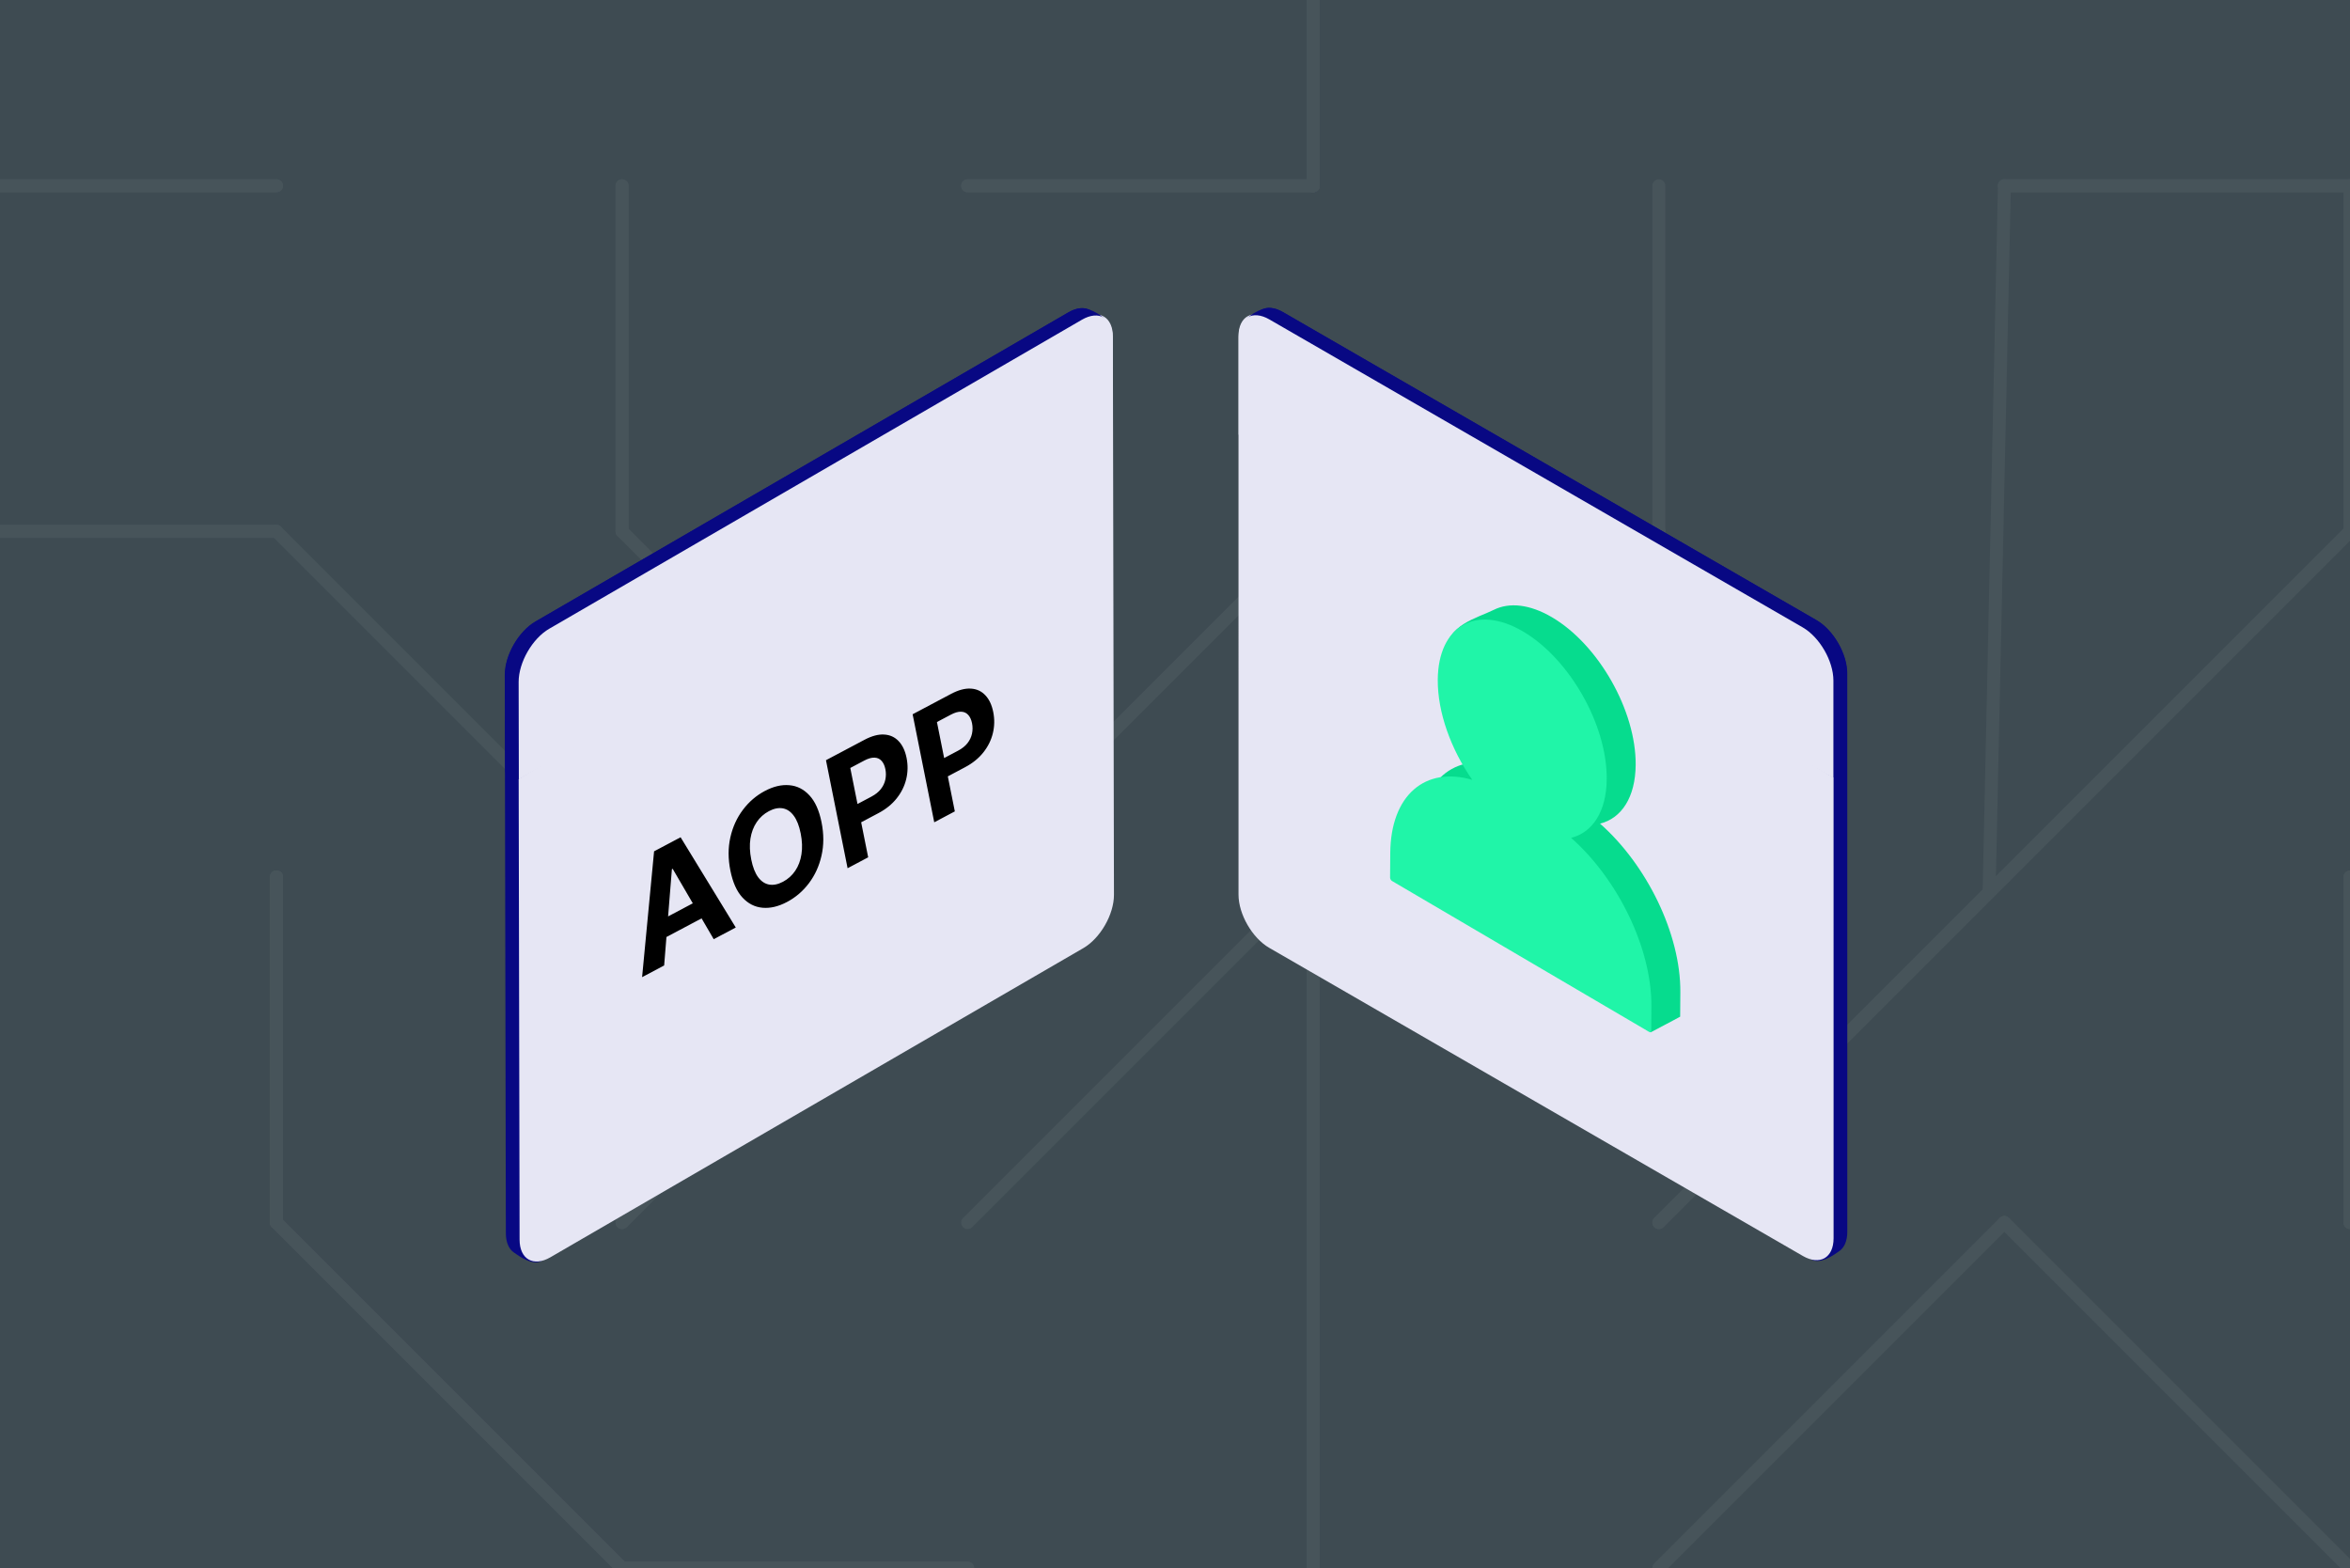
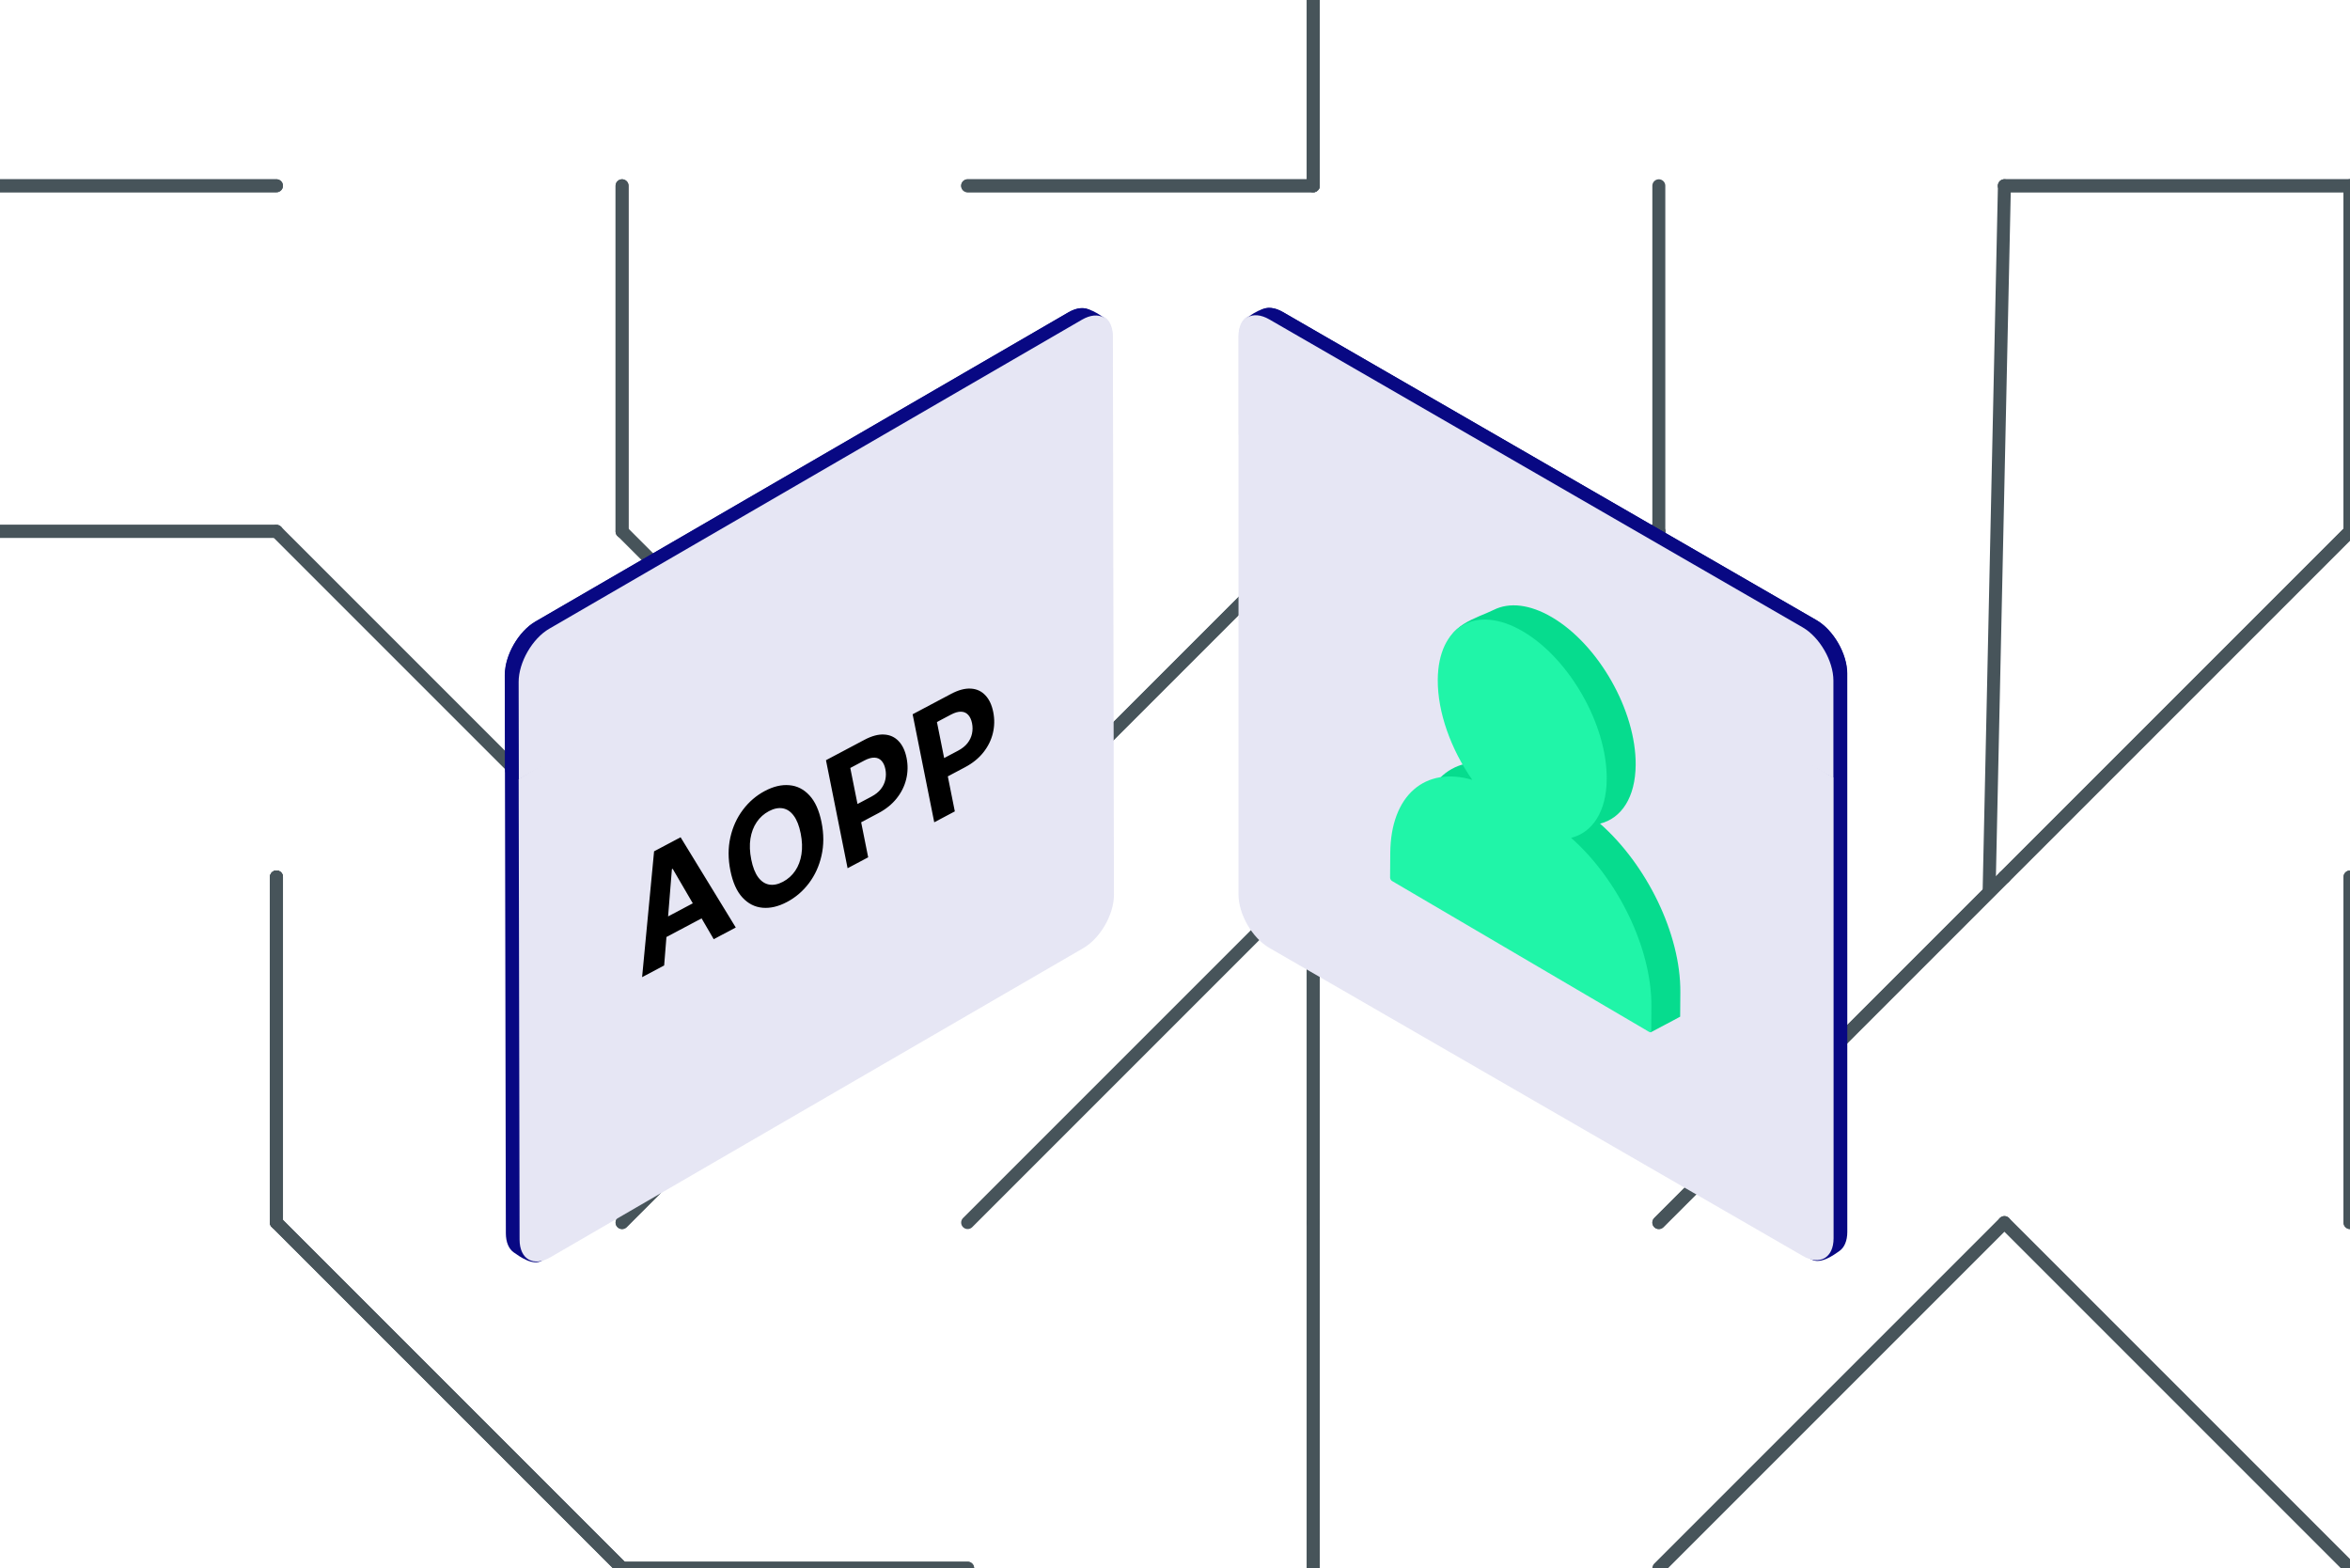
<svg xmlns="http://www.w3.org/2000/svg" width="544" height="363" viewBox="0 0 544 363" fill="none">
  <rect x="0" y="0" width="544" height="363" fill="#808080" stroke="none" />
  <g clip-path="url(#clip0_561_269)">
    <rect width="544" height="363" transform="matrix(-1 0 0 -1 544 363)" fill="white" />
-     <path d="M0 363H544V0H0V363Z" fill="#3E4B52" />
+     <path d="M0 363V0H0V363Z" fill="#3E4B52" />
    <path d="M544 363L464 283" stroke="#47545A" stroke-width="3" stroke-miterlimit="10" stroke-linecap="round" />
    <path d="M544 283V203" stroke="#47545A" stroke-width="3" stroke-miterlimit="10" stroke-linecap="round" />
    <path d="M544 123L464 203" stroke="#47545A" stroke-width="3" stroke-miterlimit="10" stroke-linecap="round" />
    <path d="M544 43V123" stroke="#47545A" stroke-width="3" stroke-miterlimit="10" stroke-linecap="round" />
    <path d="M464 43H544" stroke="#47545A" stroke-width="3" stroke-miterlimit="10" stroke-linecap="round" />
    <path d="M384 363L464 283" stroke="#47545A" stroke-width="3" stroke-miterlimit="10" stroke-linecap="round" />
    <path d="M384 283L464 203" stroke="#47545A" stroke-width="3" stroke-miterlimit="10" stroke-linecap="round" />
    <path d="M304 203V283" stroke="#47545A" stroke-width="3" stroke-miterlimit="10" stroke-linecap="round" />
    <path d="M384 203H304" stroke="#47545A" stroke-width="3" stroke-miterlimit="10" stroke-linecap="round" />
    <path d="M384 123H304" stroke="#47545A" stroke-width="3" stroke-miterlimit="10" stroke-linecap="round" />
    <path d="M304 -37V43" stroke="#47545A" stroke-width="3" stroke-miterlimit="10" stroke-linecap="round" />
    <path d="M304 363V283" stroke="#47545A" stroke-width="3" stroke-miterlimit="10" stroke-linecap="round" />
    <path d="M224 203L304 123" stroke="#47545A" stroke-width="3" stroke-miterlimit="10" stroke-linecap="round" />
    <path d="M224 43H304" stroke="#47545A" stroke-width="3" stroke-miterlimit="10" stroke-linecap="round" />
    <path d="M144 363H224" stroke="#47545A" stroke-width="3" stroke-miterlimit="10" stroke-linecap="round" />
    <path d="M144 283L224 203" stroke="#47545A" stroke-width="3" stroke-miterlimit="10" stroke-linecap="round" />
    <path d="M144 123V43" stroke="#47545A" stroke-width="3" stroke-miterlimit="10" stroke-linecap="round" />
    <path d="M64 283L144 363" stroke="#47545A" stroke-width="3" stroke-miterlimit="10" stroke-linecap="round" />
    <path d="M64 203V283" stroke="#47545A" stroke-width="3" stroke-miterlimit="10" stroke-linecap="round" />
    <path d="M64 203V283" stroke="#47545A" stroke-width="3" stroke-miterlimit="10" stroke-linecap="round" />
    <path d="M-16 123H64" stroke="#47545A" stroke-width="3" stroke-miterlimit="10" stroke-linecap="round" />
    <path d="M-16 43H64" stroke="#47545A" stroke-width="3" stroke-miterlimit="10" stroke-linecap="round" />
-     <path d="M544 363L464 283" stroke="#47545A" stroke-width="3" stroke-miterlimit="10" stroke-linecap="round" />
    <path d="M544 283V203" stroke="#47545A" stroke-width="3" stroke-miterlimit="10" stroke-linecap="round" />
    <path d="M544 123L464 203" stroke="#47545A" stroke-width="3" stroke-miterlimit="10" stroke-linecap="round" />
    <path d="M544 43V123" stroke="#47545A" stroke-width="3" stroke-miterlimit="10" stroke-linecap="round" />
    <path d="M464 43H544" stroke="#47545A" stroke-width="3" stroke-miterlimit="10" stroke-linecap="round" />
-     <path d="M384 363L464 283" stroke="#47545A" stroke-width="3" stroke-miterlimit="10" stroke-linecap="round" />
    <path d="M384 283L464 203" stroke="#47545A" stroke-width="3" stroke-miterlimit="10" stroke-linecap="round" />
    <path d="M460.463 206.078L464 43" stroke="#47545A" stroke-width="3" stroke-miterlimit="10" stroke-linecap="round" />
    <path d="M224 283L304 203" stroke="#47545A" stroke-width="3" stroke-miterlimit="10" stroke-linecap="round" />
    <path d="M304 203V283" stroke="#47545A" stroke-width="3" stroke-miterlimit="10" stroke-linecap="round" />
    <path d="M384 203H304" stroke="#47545A" stroke-width="3" stroke-miterlimit="10" stroke-linecap="round" />
    <path d="M384 123H304" stroke="#47545A" stroke-width="3" stroke-miterlimit="10" stroke-linecap="round" />
    <path d="M304 -37V43" stroke="#47545A" stroke-width="3" stroke-miterlimit="10" stroke-linecap="round" />
    <path d="M304 363V283" stroke="#47545A" stroke-width="3" stroke-miterlimit="10" stroke-linecap="round" />
    <path d="M224 203L304 123" stroke="#47545A" stroke-width="3" stroke-miterlimit="10" stroke-linecap="round" />
    <path d="M224 43H304" stroke="#47545A" stroke-width="3" stroke-miterlimit="10" stroke-linecap="round" />
    <path d="M144 363H224" stroke="#47545A" stroke-width="3" stroke-miterlimit="10" stroke-linecap="round" />
    <path d="M144 283L224 203" stroke="#47545A" stroke-width="3" stroke-miterlimit="10" stroke-linecap="round" />
    <path d="M384 43V123" stroke="#47545A" stroke-width="3" stroke-miterlimit="10" stroke-linecap="round" />
    <path d="M144 123V43" stroke="#47545A" stroke-width="3" stroke-miterlimit="10" stroke-linecap="round" />
    <path d="M64 283L144 363" stroke="#47545A" stroke-width="3" stroke-miterlimit="10" stroke-linecap="round" />
    <path d="M64 203V283" stroke="#47545A" stroke-width="3" stroke-miterlimit="10" stroke-linecap="round" />
    <path d="M144 123L224 203" stroke="#47545A" stroke-width="3" stroke-miterlimit="10" stroke-linecap="round" />
    <path d="M64 203V283" stroke="#47545A" stroke-width="3" stroke-miterlimit="10" stroke-linecap="round" />
    <path d="M-16 123H64" stroke="#47545A" stroke-width="3" stroke-miterlimit="10" stroke-linecap="round" />
    <path d="M144 203L64 123" stroke="#47545A" stroke-width="3" stroke-miterlimit="10" stroke-linecap="round" />
    <path d="M-16 43H64" stroke="#47545A" stroke-width="3" stroke-miterlimit="10" stroke-linecap="round" />
    <path d="M289.875 76.342C289.875 71.809 293.058 69.972 296.985 72.24L420.516 143.566C424.442 145.834 427.626 151.346 427.626 155.879L427.631 285.143C427.631 287.244 426.947 288.766 425.822 289.568C424.52 290.496 421.435 292.742 419.328 291.525L296.99 217.918C293.064 215.651 289.88 210.138 289.88 205.605L289.875 76.342Z" fill="#080883" />
    <path d="M286.7 77.826C286.699 73.294 289.882 71.457 293.809 73.724L417.34 145.051C421.267 147.318 424.45 152.831 424.45 157.364L424.455 286.627C424.455 291.16 421.272 292.997 417.346 290.73L293.814 219.403C289.888 217.135 286.705 211.623 286.704 207.09L286.7 77.826Z" fill="#E6E6F4" />
    <path d="M287.108 76.694C287.108 73.884 291.098 71.756 292.963 71.354C294.106 71.108 295.489 71.377 296.98 72.237L420.443 143.525C424.367 145.791 427.549 151.301 427.549 155.833L427.55 178.397L424.544 180.064L289.876 98.904L287.108 76.694Z" fill="#080883" />
    <path d="M286.741 78.043C286.74 73.512 289.922 71.675 293.846 73.941L417.308 145.228C421.233 147.494 424.414 153.005 424.414 157.536L424.415 180.1L286.741 100.607L286.741 78.043Z" fill="#E6E6F4" />
    <path d="M347.518 177.228C342.627 170.223 334.643 158.759 334.697 151.187C334.744 144.67 341.987 143.065 345.815 141.157C349.341 139.398 354.064 139.827 359.247 142.868C370.049 149.208 378.731 164.5 378.641 177.024C378.587 184.596 375.339 189.423 370.395 190.655C381.169 200.147 389.077 216.172 388.981 229.67L388.94 235.338C388.94 235.338 383.017 238.512 382.09 238.972L381.889 231.895L335.157 204.289L335.151 204.286L328.929 200.633C328.684 200.489 328.489 200.141 328.491 199.857L328.531 194.187C328.628 180.689 336.699 174.047 347.518 177.228Z" fill="#06DC8E" />
    <path fill-rule="evenodd" clip-rule="evenodd" d="M340.817 180.519C335.925 173.513 332.773 164.929 332.827 157.356C332.916 144.833 341.743 139.819 352.546 146.159C363.348 152.499 372.03 167.791 371.94 180.315C371.892 187.888 368.637 192.715 363.694 193.946C374.467 203.438 382.376 219.463 382.28 232.96L382.239 238.63C382.237 238.915 382.039 239.028 381.794 238.884L376.312 235.666L327.757 207.168L327.757 207.167L322.234 203.924C321.983 203.78 321.788 203.433 321.79 203.148L321.83 197.479C321.927 183.981 329.998 177.338 340.817 180.519Z" fill="#20F5A8" />
    <path d="M254.436 76.397C254.427 71.865 251.24 70.034 247.318 72.309L123.93 143.884C120.008 146.159 116.836 151.678 116.845 156.21L117.099 285.474C117.103 287.575 117.79 289.095 118.917 289.895C120.22 290.821 123.31 293.06 125.414 291.84L247.605 217.988C251.527 215.712 254.699 210.194 254.69 205.661L254.436 76.397Z" fill="#080883" />
    <path d="M257.616 77.876C257.607 73.343 254.42 71.513 250.498 73.788L127.11 145.362C123.188 147.637 120.016 153.156 120.025 157.689L120.279 286.952C120.288 291.485 123.474 293.315 127.396 291.04L250.784 219.466C254.706 217.191 257.879 211.672 257.87 207.139L257.616 77.876Z" fill="#E6E6F4" />
    <path d="M257.207 76.744C257.202 73.934 253.207 71.814 251.342 71.416C250.198 71.172 248.815 71.444 247.326 72.308L124.007 143.842C120.087 146.116 116.916 151.633 116.925 156.164L116.97 178.728L119.978 180.39L254.484 98.96L257.207 76.744Z" fill="#080883" />
    <path d="M257.577 78.093C257.568 73.561 254.383 71.731 250.463 74.005L127.144 145.539C123.224 147.813 120.054 153.33 120.062 157.861L120.107 180.425L257.621 100.657L257.577 78.093Z" fill="#E6E6F4" />
    <path d="M153.744 223.484L148.639 226.19L151.412 197.062L157.551 193.808L170.323 214.696L165.218 217.402L155.713 201.102L155.537 201.196L153.744 223.484ZM151.457 213.824L163.515 207.433L164.341 211.56L152.283 217.951L151.457 213.824ZM190.178 190.342C190.724 193.069 190.723 195.635 190.174 198.042C189.633 200.445 188.664 202.574 187.267 204.431C185.876 206.276 184.187 207.725 182.199 208.779C180.197 209.84 178.299 210.288 176.505 210.122C174.712 209.957 173.161 209.162 171.854 207.739C170.547 206.316 169.622 204.246 169.077 201.527C168.532 198.8 168.529 196.236 169.071 193.833C169.612 191.43 170.578 189.307 171.969 187.462C173.359 185.609 175.055 184.152 177.057 183.09C179.044 182.037 180.935 181.593 182.729 181.758C184.528 181.912 186.081 182.7 187.388 184.123C188.703 185.542 189.633 187.615 190.178 190.342ZM185.349 192.902C184.995 191.136 184.459 189.773 183.739 188.813C183.027 187.849 182.179 187.281 181.196 187.109C180.212 186.937 179.144 187.156 177.993 187.766C176.841 188.377 175.899 189.223 175.167 190.304C174.434 191.386 173.951 192.66 173.717 194.125C173.49 195.587 173.554 197.201 173.907 198.967C174.261 200.733 174.794 202.098 175.506 203.062C176.225 204.022 177.077 204.588 178.06 204.76C179.044 204.932 180.111 204.713 181.263 204.103C182.414 203.492 183.357 202.646 184.089 201.565C184.822 200.483 185.301 199.211 185.528 197.75C185.762 196.284 185.702 194.668 185.349 192.902ZM196.21 200.974L191.205 175.969L200.094 171.257C201.803 170.351 203.331 169.942 204.679 170.029C206.025 170.107 207.142 170.619 208.028 171.562C208.92 172.494 209.533 173.79 209.865 175.45C210.197 177.111 210.168 178.747 209.777 180.359C209.385 181.971 208.648 183.455 207.565 184.813C206.489 186.166 205.086 187.302 203.355 188.219L197.689 191.222L196.841 186.986L201.737 184.391C202.654 183.905 203.374 183.329 203.898 182.664C204.428 181.988 204.777 181.258 204.945 180.476C205.118 179.681 205.123 178.873 204.958 178.051C204.792 177.221 204.497 176.576 204.072 176.117C203.653 175.646 203.109 175.399 202.439 175.375C201.768 175.344 200.97 175.574 200.046 176.063L196.833 177.766L200.973 198.449L196.21 200.974ZM216.268 190.342L211.263 165.337L220.152 160.625C221.861 159.719 223.39 159.31 224.737 159.396C226.084 159.475 227.2 159.986 228.087 160.93C228.979 161.861 229.591 163.157 229.924 164.818C230.256 166.478 230.227 168.114 229.835 169.726C229.444 171.338 228.707 172.823 227.624 174.18C226.548 175.534 225.145 176.669 223.414 177.587L217.748 180.59L216.9 176.353L221.796 173.758C222.712 173.272 223.433 172.697 223.957 172.032C224.487 171.355 224.835 170.626 225.003 169.843C225.177 169.049 225.181 168.241 225.017 167.419C224.851 166.588 224.555 165.944 224.131 165.485C223.712 165.013 223.168 164.766 222.498 164.743C221.826 164.712 221.029 164.941 220.104 165.431L216.892 167.134L221.032 187.816L216.268 190.342Z" fill="black" />
  </g>
  <defs>
    <clipPath id="clip0_561_269">
      <rect width="544" height="363" fill="white" transform="matrix(-1 0 0 -1 544 363)" />
    </clipPath>
  </defs>
</svg>